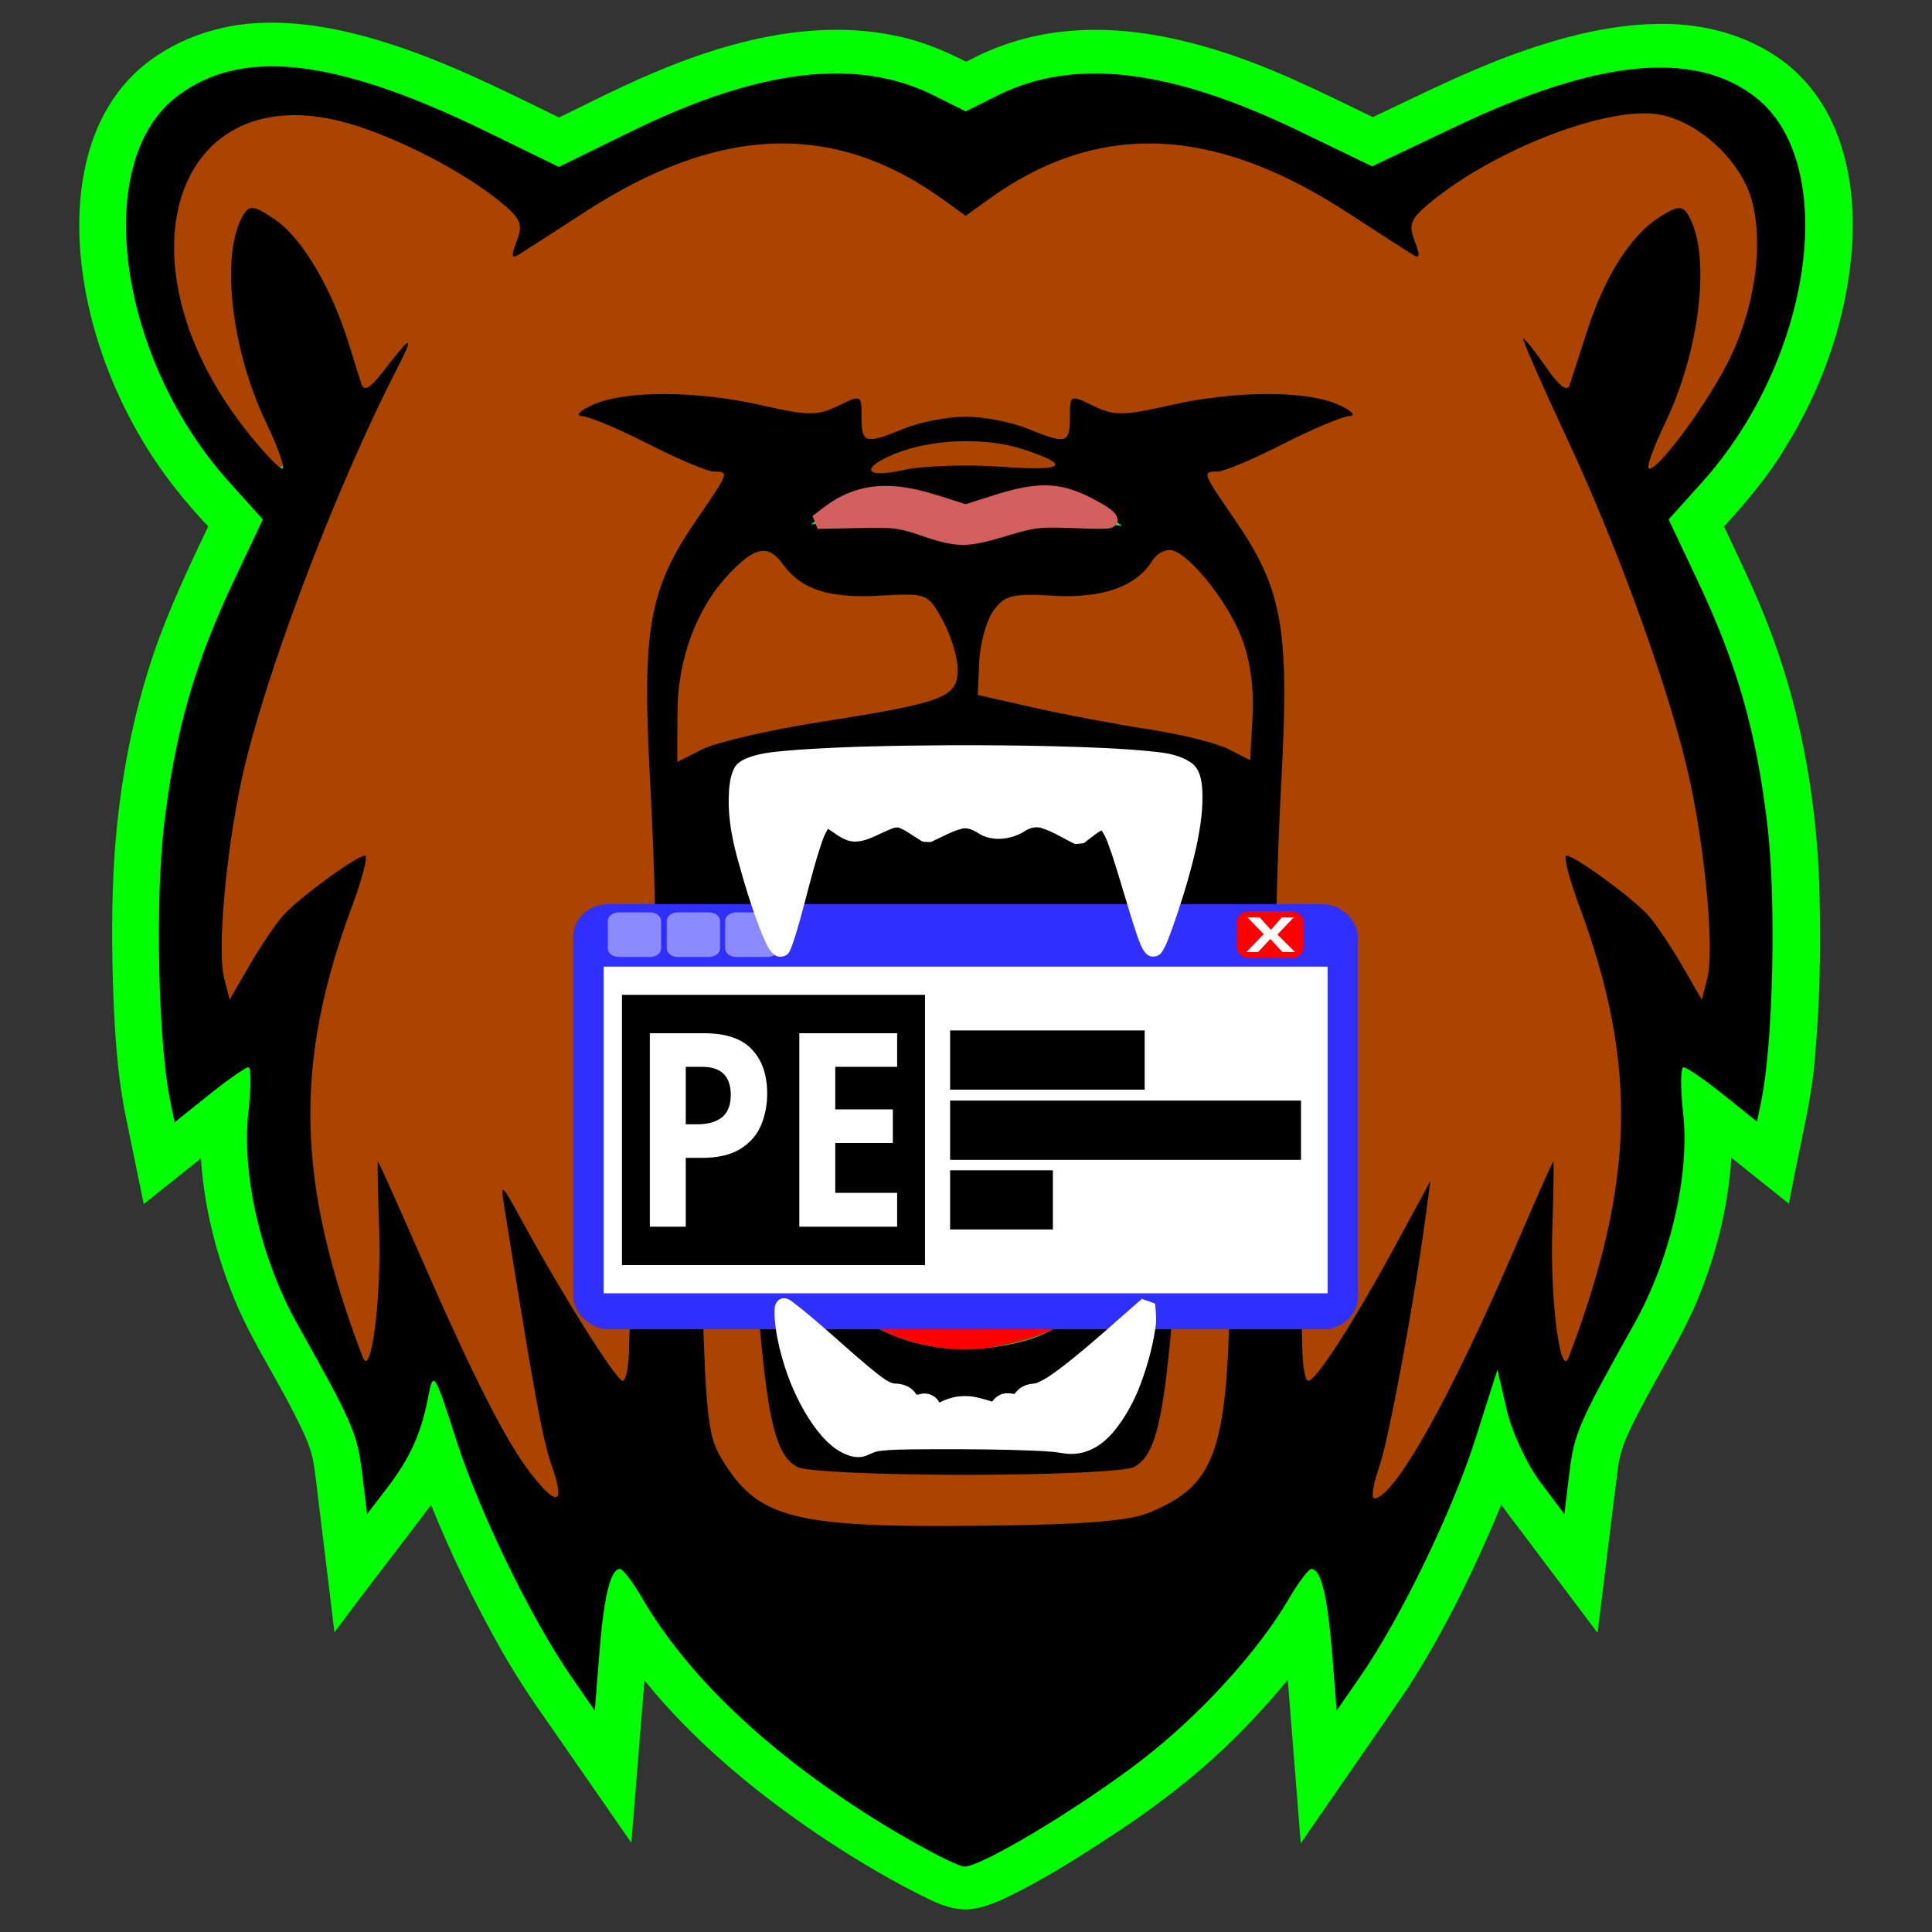
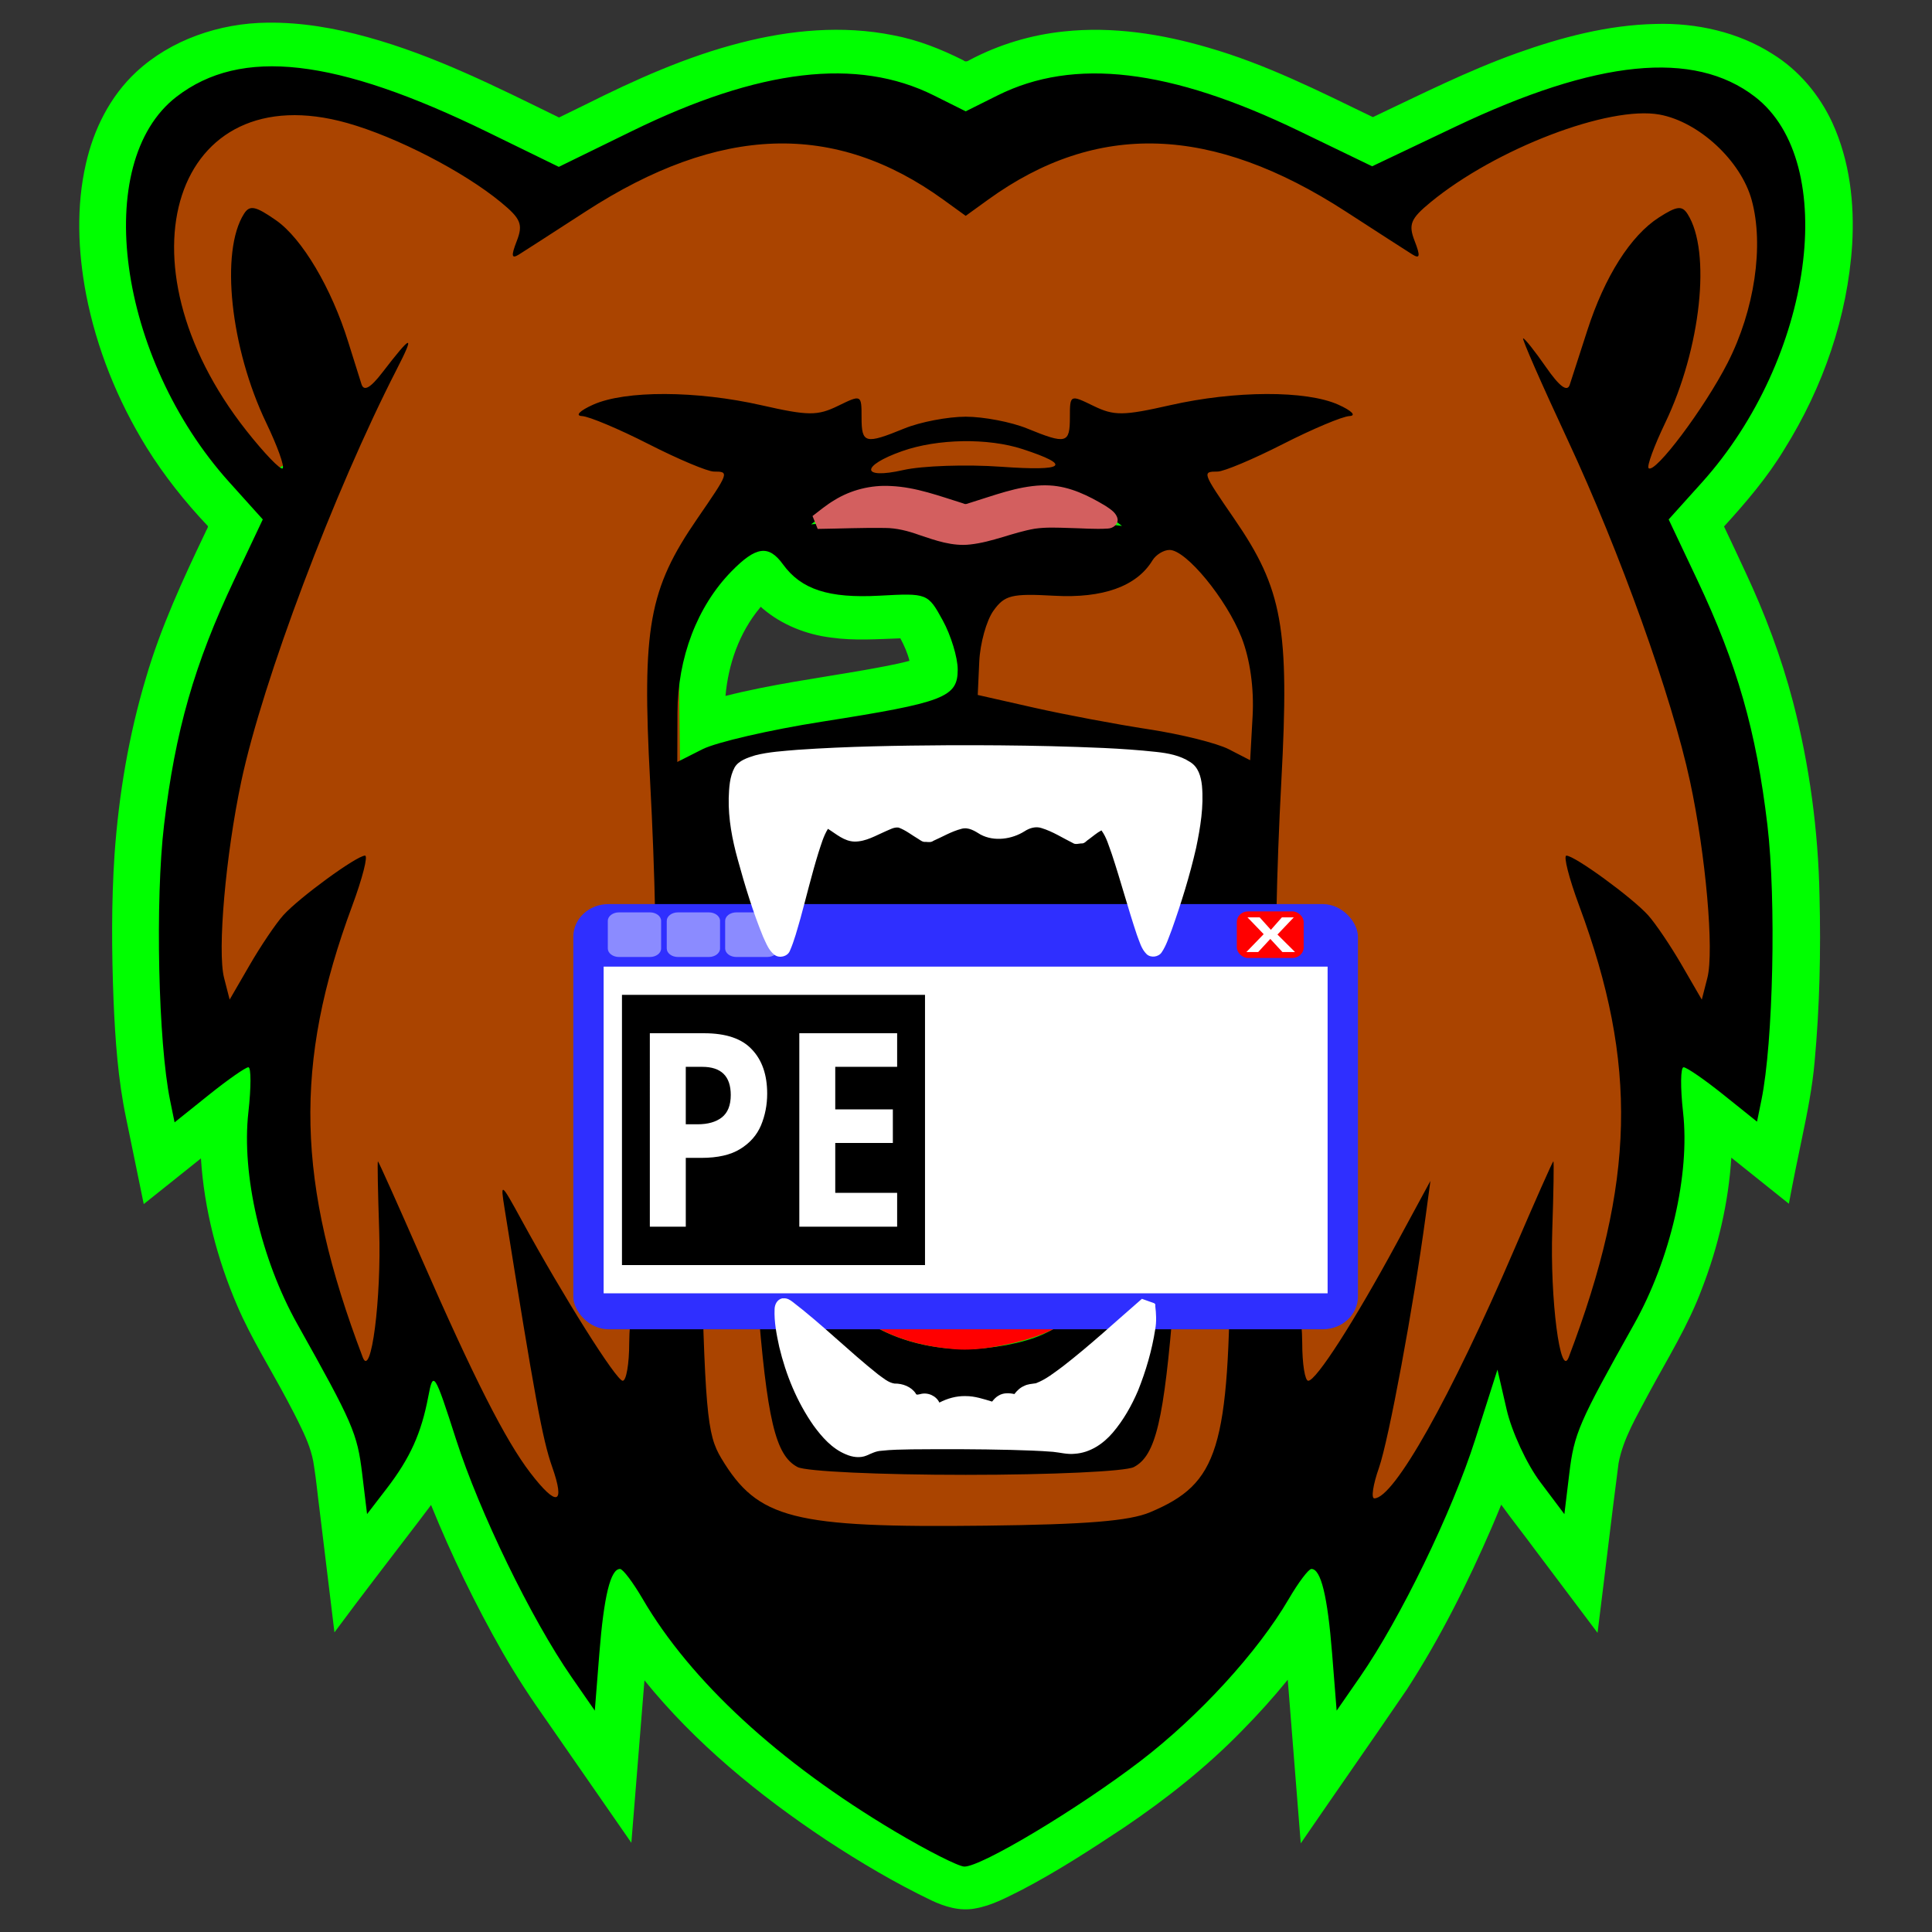
<svg xmlns="http://www.w3.org/2000/svg" xmlns:ns1="http://sodipodi.sourceforge.net/DTD/sodipodi-0.dtd" xmlns:ns2="http://www.inkscape.org/namespaces/inkscape" version="1.1" id="svg131" width="512" height="512" viewBox="0 0 512 512" ns1:docname="pe-bear.svg" ns2:version="1.2.2 (b0a8486541, 2022-12-01)" ns2:export-filename="../GIT Icons/pe-bear.png" ns2:export-xdpi="96" ns2:export-ydpi="96">
  <rect x="0" y="0" width="512" height="512" fill="#333333" stroke="none" />
  <defs id="defs135">
    <rect x="632.366" y="19.618" width="281.585" height="143.815" id="rect4195" />
    <rect x="793.688" y="-68.339" width="329.488" height="165.423" id="rect3347" />
  </defs>
  <ns1:namedview id="namedview133" pagecolor="#000000" bordercolor="#ffffff" borderopacity="1" ns2:showpageshadow="0" ns2:pageopacity="0" ns2:pagecheckerboard="1" ns2:deskcolor="#505050" showgrid="false" ns2:zoom="0.84265442" ns2:cx="169.70183" ns2:cy="270.57355" ns2:window-width="1366" ns2:window-height="705" ns2:window-x="0" ns2:window-y="0" ns2:window-maximized="1" ns2:current-layer="g137" />
  <g ns2:groupmode="layer" ns2:label="Image" id="g137">
    <path id="path249-7" style="fill:#00ff00;stroke-width:2.1" d="M 70.868,6.006 C 58.103,6.125 45.226,10.602 36.124,19.057 c -7.047,6.549 -11.312,15.313 -13.352,24.304 -2.606,11.372 -2.116,23.19 0.033,34.59 2.77,14.289 8.292,28.097 16.068,40.673 4.628,7.433 10.14,14.367 16.233,20.812 0.034,0.494 -0.474,1.059 -0.641,1.58 -6.001,12.56 -11.869,25.244 -15.758,38.537 -4.583,15.254 -7.213,30.987 -8.346,46.781 -0.86,12.891 -0.769,25.824 -0.271,38.727 0.445,10.485 1.171,21.001 3.341,31.316 1.256,6.064 2.485,12.047 3.72,18.115 0.314,1.535 0.629,3.071 0.943,4.606 5.051,-4.037 10.106,-8.068 15.155,-12.106 0.862,13.404 4.281,26.624 9.635,39.075 3.688,8.587 8.74,16.574 13.138,24.847 1.326,2.486 2.629,4.982 3.803,7.467 1.604,3.27 2.96,6.686 3.412,10.277 0.605,3.769 0.931,7.535 1.438,11.349 1.328,10.86 2.635,21.722 3.958,32.583 7.328,-9.921 14.903,-19.68 22.39,-29.497 1.078,-1.414 2.141,-2.838 3.212,-4.256 5.411,13.363 11.754,26.399 18.936,39.016 3.66,6.375 7.717,12.542 11.997,18.57 7.39,10.642 14.768,21.289 22.148,31.937 1.177,-14.352 2.299,-28.708 3.468,-43.061 13.35,16.518 30.164,30.344 48.174,42.314 8.908,5.85 18.125,11.329 27.817,15.986 3.54,1.684 7.583,2.928 11.587,2.177 4.516,-0.76 8.51,-2.996 12.504,-4.979 9.403,-4.921 18.259,-10.685 27.039,-16.505 11.234,-7.594 21.868,-16.02 31.206,-25.607 4.279,-4.33 8.35,-8.841 12.155,-13.539 1.148,14.454 2.297,28.908 3.444,43.363 9.339,-13.63 18.839,-27.161 28.138,-40.814 8.852,-13.658 16.087,-28.17 22.49,-42.951 0.856,-1.987 1.684,-3.984 2.499,-5.986 2.864,3.979 5.934,7.826 8.841,11.777 5.563,7.395 11.123,14.792 16.688,22.186 1.888,-14.984 3.61,-29.971 5.567,-44.947 1.237,-6.644 4.909,-12.556 8.025,-18.547 4.919,-9.107 10.453,-17.984 14.052,-27.652 4.332,-11.177 7.063,-22.915 7.807,-34.786 5.084,4.071 10.168,8.142 15.252,12.214 1.107,-5.973 2.302,-11.797 3.556,-17.764 1.369,-6.576 2.68,-13.178 3.265,-19.862 1.343,-14.601 1.669,-29.274 1.301,-43.922 -0.336,-17.333 -2.648,-34.641 -7.034,-51.492 -3.095,-11.798 -7.412,-23.301 -12.633,-34.424 -1.836,-4.022 -3.753,-8.012 -5.641,-12.013 5.859,-6.432 11.528,-13.08 15.975,-20.454 10.317,-16.492 16.749,-35.181 17.988,-54.266 0.635,-10.922 -0.622,-22.137 -5.254,-32.271 -3.387,-7.305 -8.798,-13.902 -15.969,-18.308 -8.994,-5.715 -20.057,-8.209 -30.871,-7.879 -12.655,0.264 -24.987,3.545 -36.736,7.732 -13.189,4.717 -25.616,11.024 -38.196,16.961 C 349.646,24.18 335.492,17.017 320.165,12.608 307.886,9.007 294.861,6.952 281.988,8.333 c -8.763,0.9 -17.311,3.49 -24.978,7.544 -0.566,0.353 -1.131,0.631 -1.694,0.113 -5.872,-2.947 -12.075,-5.437 -18.643,-6.653 -13.371,-2.7 -27.339,-1.383 -40.422,2.004 -14.441,3.693 -27.989,9.814 -41.136,16.391 -2.323,1.135 -4.647,2.271 -6.97,3.406 C 131.701,23.095 115.223,14.745 97.326,9.818 88.75,7.442 79.842,5.893 70.868,6.006 Z M 436.567,41.633 c 2.15,0.154 4.158,1.037 5.915,2.161 -4.595,0.787 -8.524,3.35 -12.118,5.996 -5.86,4.465 -10.24,10.379 -13.76,16.568 -2.444,4.326 -4.465,8.852 -6.152,13.48 -3.281,-2.019 -7.658,-2.663 -11.292,-1.089 -4.296,1.728 -7.625,5.712 -7.76,10.146 -0.196,2.749 0.756,5.409 1.901,7.901 6.143,14.648 13.37,28.992 19.398,43.612 7.811,18.964 14.887,38.216 20.428,57.87 2.694,9.632 4.567,19.45 5.852,29.329 0.318,1.007 -0.211,0.535 -0.742,0.06 -4.41,-3.399 -8.862,-6.787 -13.718,-9.626 -2.64,-1.5 -5.514,-2.907 -8.683,-2.947 -4.278,-0.176 -8.639,1.74 -10.98,5.122 -2.361,3.279 -2.679,7.501 -1.692,11.263 1.947,8.636 5.78,16.762 8.147,25.292 3.692,12.259 5.992,24.942 6.017,37.697 -1.927,-2.692 -3.853,-5.384 -5.78,-8.076 -3.252,5.184 -6.815,10.187 -10.316,15.226 -2.312,3.935 -3.861,8.201 -5.765,12.31 -1.887,4.308 -3.764,8.618 -5.637,12.931 0.617,-4.484 1.287,-8.966 1.721,-13.468 0.09,-2.526 -0.038,-5.062 -0.277,-7.577 -0.577,-3.198 -2.88,-6.156 -6.044,-7.521 -2.629,-0.628 -5.575,-1.241 -8.124,-0.02 -3.122,1.167 -4.967,3.924 -6.856,6.35 -3.104,4.055 -5.085,8.717 -7.598,13.086 -2.399,4.419 -4.803,8.835 -7.256,13.228 -1.213,-8.882 -2.558,-17.756 -3.199,-26.695 -0.484,-5.977 -0.793,-11.834 -1.041,-17.847 -0.728,-17.989 -0.579,-36.09 -0.07,-54.119 0.365,-13.987 1.317,-28.071 1.73,-42.105 0.246,-10.271 0.111,-20.634 -1.994,-30.753 -1.833,-8.419 -5.376,-16.482 -10.213,-23.786 -0.847,-1.33 -1.721,-2.644 -2.607,-3.952 7.341,-3.337 14.33,-7.39 22.014,-10.038 2.793,-0.577 5.621,-1.594 7.55,-3.649 4.25,-4.066 4.679,-11.075 0.825,-15.501 -2.962,-3.608 -7.533,-5.64 -12.026,-7.114 -8.021,-2.5 -16.6,-2.698 -24.977,-2.475 -9.771,0.368 -19.428,2.033 -28.905,4.209 -1.833,0.314 -3.696,0.961 -5.573,0.661 -3.202,-1.242 -6.157,-3.161 -9.652,-3.651 -5.16,-0.868 -10.668,1.411 -13.561,5.46 -0.403,0.56 -0.761,1.148 -1.057,1.763 -6.018,-1.724 -12.338,-2.686 -18.643,-2.464 -4.958,0.206 -9.891,1.153 -14.613,2.464 -1.864,-3.937 -6.034,-6.798 -10.625,-7.278 -3.9,-0.481 -7.75,0.817 -11.08,2.611 -1.259,0.581 -2.561,1.428 -4.036,1.144 -3.365,-0.408 -6.627,-1.338 -9.95,-1.959 -6.698,-1.39 -13.488,-2.445 -20.347,-2.811 -9.005,-0.565 -18.206,-0.278 -26.921,2.078 -4.904,1.442 -9.748,3.758 -12.987,7.581 -3.425,4.401 -3.227,11.036 0.815,15.046 2.132,2.29 5.301,3.396 8.388,4.067 7.446,2.672 14.238,6.63 21.41,9.844 -4.7,6.93 -9.001,14.216 -11.348,22.163 -3.425,11.163 -3.681,22.885 -3.502,34.413 0.264,13.232 1.25,26.44 1.632,39.669 0.716,19.898 0.889,39.962 0.102,59.861 -0.402,9.776 -1.062,19.566 -2.279,29.214 -0.602,4.652 -1.327,9.29 -1.947,13.94 -3.945,-6.772 -7.672,-13.625 -11.563,-20.435 -2.015,-3.23 -5.275,-6.015 -9.326,-6.691 -4.788,-0.938 -10.096,1.022 -12.766,4.87 -2.467,3.305 -2.651,7.594 -1.808,11.423 0.356,2.253 0.711,4.506 1.067,6.76 -3.496,-7.905 -6.94,-15.833 -10.669,-23.645 -1.697,-3.194 -3.956,-6.18 -5.787,-9.233 -3.291,-5.25 -6.628,-10.477 -9.935,-15.719 0.426,-2.976 0.965,-6.007 1.58,-8.868 0.32,-1.493 0.661,-3.002 1.01,-4.401 0.463,-1.901 0.981,-3.865 1.49,-5.66 1.183,-4.227 2.56,-8.425 4.013,-12.52 1.84,-5.364 4.022,-10.667 5.041,-16.237 0.457,-2.501 0.621,-5.14 -0.377,-7.553 -1.5,-4.016 -5.395,-7.303 -10.003,-7.798 -4.365,-0.641 -8.654,1.117 -12.148,3.422 -4.763,2.935 -9.251,6.239 -13.56,9.726 1.461,-11.394 3.616,-22.731 6.98,-33.779 5.054,-17.251 11.271,-34.16 17.987,-50.819 3.196,-7.923 6.601,-15.873 10.118,-23.613 3.148,-6.928 6.521,-13.765 9.947,-20.577 1.511,-3.003 2.887,-6.235 2.607,-9.617 -0.397,-5.754 -6.02,-10.703 -12.213,-10.723 -2.247,-0.02 -4.497,0.497 -6.449,1.541 C 98.75,72.429 94.597,64.322 88.949,57.156 84.73,51.904 79.316,47.327 72.819,44.676 71.778,44.26 70.601,43.949 69.545,43.749 c 4.917,-2.165 10.619,-1.938 15.805,-0.833 4.307,0.909 8.421,2.446 12.458,4.086 1.123,0.473 2.478,1.042 3.673,1.587 7.327,3.331 14.372,7.251 20.818,11.911 0.721,0.569 1.566,1.119 2.177,1.747 -1.197,3.578 -1.428,7.676 0.59,11.042 2.952,5.106 10.232,7.731 16.019,5.399 3.936,-1.561 7.171,-4.236 10.754,-6.353 9.309,-5.979 18.453,-12.343 28.814,-16.693 8.937,-3.847 18.945,-6.414 28.722,-6.022 0.986,0.041 1.848,0.097 2.89,0.192 1.884,0.184 3.758,0.46 5.608,0.844 0.766,0.158 1.998,0.451 2.74,0.646 1.26,0.339 2.472,0.704 3.625,1.093 0.666,0.221 1.273,0.45 1.825,0.649 6.284,2.34 12.029,5.769 17.33,9.659 4.188,2.993 8.394,6.086 12.619,9.088 7.614,-5.163 14.609,-11.16 22.819,-15.529 8.752,-4.659 18.913,-7.274 29.028,-6.583 0.34,0.032 1.174,0.09 1.703,0.132 1.151,0.115 2.299,0.239 3.343,0.404 2.298,0.333 4.644,0.828 6.789,1.381 1.669,0.43 3.551,0.986 5.268,1.568 9.911,3.334 18.935,8.543 27.523,14.158 5.362,3.438 10.638,6.997 16.114,10.278 2.638,1.554 5.851,2.251 8.943,1.777 4.412,-0.6 8.497,-3.412 10.033,-7.365 1.368,-3.115 1.064,-6.64 0.015,-9.795 8.245,-6.702 17.917,-11.739 27.973,-15.678 6.186,-2.338 12.611,-4.419 19.312,-4.893 0.565,-0.025 1.13,-0.049 1.694,-0.015 z M 202.199,161.333 c 4.998,4.245 11.472,6.844 18.157,7.644 6.045,0.856 12.172,0.394 18.248,0.189 1.021,1.903 1.903,3.886 2.415,5.965 -3.946,1.042 -7.918,1.712 -11.945,2.446 -12.298,2.149 -24.723,3.789 -36.813,6.856 0.738,-8.334 3.589,-16.677 9.121,-23.346 0.275,-0.58 0.488,0.073 0.818,0.245 z m 108.506,0.185 c 2.904,3.738 5.445,7.781 7.053,12.161 1.2,3.449 1.75,7.07 1.909,10.684 -10.361,-2.496 -21.022,-3.645 -31.452,-5.852 -5.401,-1.054 -10.785,-2.208 -16.106,-3.411 0.193,-1.997 0.52,-4.001 1.248,-5.895 6.05,0.076 12.218,0.688 18.266,-0.308 6.823,-1.006 13.539,-3.487 18.733,-7.81 0.116,0.144 0.232,0.288 0.348,0.431 z m -5.899,50.582 c 0.608,0.023 0.117,0.87 0.181,1.284 0.026,0.945 -0.32,0.01 -0.586,-0.341 -0.045,-0.313 -1.137,-1.157 -0.451,-1.028 0.285,0.028 0.571,0.056 0.856,0.084 z m -97.451,0.377 c -0.39,0.855 -0.386,0.261 -0.382,-0.328 0.478,-0.012 0.9,-0.292 0.382,0.328 z m 31.673,57.56 c 1.801,5.657 2.909,11.646 6.279,16.74 2.736,3.942 8.094,6.181 13.066,5.234 3.944,-0.665 7.321,-3.223 9.18,-6.488 1.853,-3.154 2.832,-6.666 3.895,-10.1 0.54,-1.846 1.034,-3.704 1.634,-5.535 4.724,6.653 9.011,13.613 14.364,19.849 0.379,2.897 0.568,5.84 0.629,8.7 0.205,7.877 -5.5e-4,15.679 -0.928,23.522 -0.456,3.537 -1.526,7.049 -3.59,10.075 -3.287,5.155 -8.248,9.544 -14.32,11.687 -1.461,0.489 -2.964,0.865 -4.483,1.161 -0.539,0.098 -1.414,0.257 -2.095,0.351 -3.289,0.471 -6.63,0.704 -9.952,0.435 -0.451,-0.043 -1.266,-0.108 -1.865,-0.192 -7.881,-0.972 -15.6,-4.523 -20.437,-10.517 -3.031,-3.7 -4.952,-8.18 -5.466,-12.811 -0.036,-0.466 -0.135,-1.256 -0.2,-1.848 -0.415,-3.738 -0.647,-7.493 -0.763,-11.249 -0.019,-1.36 -0.074,-2.947 -0.062,-4.396 0.028,-4.864 0.031,-9.747 0.653,-14.582 0.143,-0.748 0.919,-1.236 1.335,-1.877 4.763,-5.846 8.751,-12.189 13.073,-18.315 l 0.031,0.092 z" />
    <g id="g4966" transform="matrix(1.035,0,0,0.965,-9.06,9.077)">
      <path id="path4416" style="opacity:1;fill:#aa4400;fill-opacity:1;fill-rule:evenodd;stroke-width:4.196;stroke-linecap:round;stroke-linejoin:bevel" d="m 253.27,110.521 c -4.1,0.106 -8.267,0.433 -12.127,1.925 -3.208,1.189 -6.43,2.498 -9.241,4.478 -1.123,0.734 -1.87,2.24 -1.179,3.511 0.839,1.511 2.785,1.5 4.283,1.335 1.677,-0.222 3.285,-0.44 5.013,-0.514 12.371,-0.706 24.807,-0.611 37.226,-0.928 1.027,0.041 2.061,-0.463 2.488,-1.429 0.419,-1.028 -0.021,-2.247 -0.926,-2.879 -2.423,-1.709 -5.285,-2.654 -8.07,-3.598 -4.987,-1.636 -10.293,-1.861 -15.499,-1.92 -0.656,-0.005 -1.312,0.014 -1.968,0.019 z" />
      <path id="path4345" style="opacity:1;fill:#aa4400;fill-opacity:1;fill-rule:evenodd;stroke-width:8.391;stroke-linecap:round;stroke-linejoin:bevel" d="m 429.484,15.068 c -10.31,0.38 -20.223,3.77 -29.608,7.837 -11.561,5.111 -22.451,11.834 -31.959,20.181 -1.429,1.378 -2.642,2.995 -3.48,4.8 -7.288,-5.035 -14.7,-9.935 -22.6,-13.968 -10.965,-5.682 -22.885,-9.983 -35.295,-10.761 -10.516,-0.663 -21.17,1.355 -30.741,5.756 -6.553,2.926 -12.587,6.865 -18.38,11.07 -0.488,0.339 -0.975,0.678 -1.471,1.005 -5.492,-3.74 -10.845,-7.754 -16.857,-10.644 -10.691,-5.403 -22.834,-8.16 -34.815,-7.111 -12.485,0.971 -24.418,5.479 -35.408,11.299 -7.491,3.964 -14.56,8.666 -21.511,13.499 -1.895,-4.479 -5.861,-7.561 -9.68,-10.346 -6.652,-4.722 -13.568,-9.104 -20.844,-12.806 -8.993,-4.514 -18.664,-8.03 -28.749,-8.904 -8.065,-0.7 -16.501,0.602 -23.505,4.83 -6.081,3.638 -10.834,9.283 -13.731,15.722 -2.728,5.967 -4.231,12.482 -4.547,19.028 -0.271,7.762 1.105,15.482 2.987,22.983 1.951,7.604 4.834,15 8.935,21.71 3.472,5.897 7.102,11.772 11.701,16.869 2.416,2.412 6.229,3.66 9.49,2.309 3.885,-1.472 6.095,-6.109 4.973,-10.077 -1.361,-7.51 -4.514,-14.486 -6.147,-21.923 -0.505,-2.132 -0.902,-4.081 -1.295,-6.262 -0.304,-1.741 -0.598,-3.693 -0.82,-5.527 -0.118,-0.998 -0.256,-2.263 -0.346,-3.369 -0.264,-3.026 -0.384,-6.068 -0.262,-9.105 0.033,-0.578 0.077,-1.495 0.136,-2.201 0.086,-0.97 0.186,-1.941 0.354,-2.901 1.905,1.803 3.525,3.884 4.98,6.061 0.196,0.296 0.608,0.925 0.873,1.358 2.978,4.823 5.406,9.984 7.246,15.345 0.26,0.761 0.619,1.799 0.904,2.675 1.462,4.44 2.791,8.929 4.31,13.369 0.76,1.92 2.105,3.673 3.973,4.619 -7.203,16.554 -13.609,33.447 -19.52,50.501 -4.699,13.671 -9.069,27.464 -12.763,41.444 -1.839,6.934 -3.354,13.964 -4.188,21.094 -1.528,11.946 -2.114,23.986 -2.499,36.016 -0.117,4.003 -0.324,8.008 -0.41,12.009 0.229,1.875 1.389,3.514 2.71,4.803 1.219,1.137 2.927,1.333 4.434,1.879 1.515,0.511 3.158,0.325 4.606,-0.303 1.586,-0.512 2.962,-1.614 3.697,-3.123 3.356,-5.229 6.53,-10.46 10.125,-15.512 1.751,-2.5 3.617,-4.935 5.771,-7.105 -1.688,6.199 -3.448,12.38 -5.021,18.609 -3.341,14.002 -4.359,28.502 -3.663,42.86 0.374,7.814 1.434,15.582 3.001,23.243 1.955,9.84 4.118,19.681 7.47,29.153 1.122,2.891 2.334,5.925 4.673,8.061 2.654,2.494 6.921,3.015 10.07,1.17 2.765,-1.496 4.173,-4.581 4.635,-7.568 0.676,-4.688 0.94,-9.426 1.12,-14.156 6.32,14.808 12.665,29.634 20.206,43.871 2.398,4.379 4.805,8.814 8.036,12.647 2.007,2.277 4.321,4.425 7.142,5.632 3.255,1.273 7.257,0.191 9.347,-2.632 1.782,-2.259 2.189,-5.416 1.23,-8.106 -0.711,-2.275 -1.584,-4.574 -2.102,-6.86 -0.373,-1.422 -0.664,-2.736 -0.978,-4.145 -0.174,-0.869 -0.422,-2.016 -0.605,-2.936 -1.786,-8.887 -3.184,-17.963 -4.559,-26.946 -0.222,-0.953 0.382,0.397 0.601,0.673 2.745,4.549 5.535,9.082 8.645,13.392 1.756,2.399 4.033,4.838 7.133,5.266 3.536,0.565 7.413,-1.316 8.854,-4.656 1.704,-3.428 1.775,-7.352 1.953,-11.097 0.164,-7.633 0.968,-15.232 1.851,-22.809 0.773,-6.458 1.628,-12.994 2.077,-19.517 1.116,-14.848 1.416,-29.742 1.686,-44.625 0.444,-29.239 -0.001,-58.48 -0.38,-87.716 -0.047,-4.627 -0.045,-9.345 0.129,-13.89 0.058,-1.637 0.164,-3.542 0.275,-5.146 0.217,-3.045 0.625,-6.149 1.279,-9.049 1.423,-6.558 4.841,-12.422 8.221,-18.137 2.318,-3.862 4.698,-7.689 6.986,-11.567 1.028,-2.014 0.999,-4.449 0.163,-6.525 -0.562,-2.562 -2.531,-4.671 -4.971,-5.574 -5.765,-2.687 -11.53,-5.384 -17.284,-8.098 7.305,0.18 14.503,1.514 21.745,2.35 5.477,0.592 10.988,0.96 16.499,0.912 2.201,-0.036 4.402,-0.161 6.589,-0.423 0.628,3.379 2.698,6.648 5.955,8.007 3.151,1.416 6.801,1.002 9.936,-0.244 3.274,-1.157 6.449,-2.666 9.893,-3.273 7.095,-1.512 14.595,-0.79 21.354,1.803 3.951,1.241 8.011,2.661 12.213,2.397 3.756,-0.439 6.913,-3.577 7.565,-7.275 0.016,-0.772 0.362,-0.882 1.013,-0.525 2.812,0.922 5.805,1.137 8.739,0.845 5.687,-0.46 11.162,-2.242 16.827,-2.873 2.815,-0.381 5.595,-0.668 8.376,-0.866 3.024,-0.212 6.055,-0.33 9.087,-0.332 -5.811,2.73 -11.666,5.369 -17.459,8.135 -2.157,1.112 -3.434,3.38 -3.927,5.687 -0.867,2.468 -0.29,5.294 1.297,7.342 2.923,4.791 5.987,9.496 8.78,14.365 0.447,0.798 1.03,1.832 1.51,2.734 2.987,5.268 4.656,11.197 5.313,17.196 0.798,7.973 0.754,16.083 0.685,24.15 -0.161,12.748 -0.497,25.494 -0.581,38.243 -0.278,28.211 -0.184,56.445 1.395,84.62 0.499,8.045 1.245,16.076 2.249,24.074 0.13,1.199 0.282,2.652 0.42,3.948 0.605,5.995 1.222,11.923 1.432,17.955 0.114,4.446 -0.029,9.081 1.74,13.255 1.393,3.115 4.502,5.469 7.96,5.601 3.246,0.196 6.318,-1.531 8.409,-3.921 2.824,-3.042 4.78,-6.744 6.916,-10.271 0.831,-1.426 1.641,-2.864 2.444,-4.305 -1.528,9.18 -3.117,18.336 -4.901,27.424 -1.007,5.072 -2.042,10.144 -3.426,15.129 -0.809,2.926 0.212,6.208 2.472,8.214 2.164,2.06 5.485,2.679 8.267,1.623 3.362,-1.265 5.516,-4.336 7.582,-7.104 3.735,-5.248 6.615,-11.033 9.608,-16.719 6.642,-12.979 12.539,-26.322 18.251,-39.733 0.152,5.101 0.348,10.22 1.086,15.275 0.378,2.595 1.616,5.17 3.87,6.629 2.865,2.004 6.971,1.937 9.75,-0.198 3.068,-2.216 4.361,-5.946 5.671,-9.335 2.798,-7.673 4.651,-15.648 6.447,-23.603 2.866,-13.129 4.875,-26.565 4.242,-40.038 -0.496,-12.666 -2.968,-25.154 -5.902,-37.453 -0.909,-3.747 -1.867,-7.483 -2.865,-11.208 3.958,4.106 7.497,8.623 10.382,13.548 1.801,2.863 3.515,5.788 5.41,8.587 1.197,1.303 2.93,2.003 4.62,2.399 1.765,0.113 3.496,-0.374 5.205,-0.738 1.699,-0.595 3.006,-1.978 4.013,-3.418 0.91,-1.842 0.993,-3.939 1.469,-5.91 0.793,-4.04 0.485,-8.168 0.356,-12.251 -0.43,-9.711 -1.527,-19.379 -2.789,-29.013 -1.462,-10.56 -3.673,-21.009 -6.543,-31.275 -5.893,-21.65 -13.605,-42.754 -21.836,-63.611 -2.799,-7.015 -5.676,-13.997 -8.567,-20.974 2.091,-1.126 3.557,-3.18 4.179,-5.449 1.903,-5.037 3.424,-10.207 5.165,-15.301 1.886,-5.554 4.228,-11.198 7.446,-16.212 1.587,-2.443 3.417,-4.745 5.577,-6.708 0.319,1.654 0.449,3.428 0.492,5 0.035,1.659 0.006,3.264 -0.05,4.858 -0.266,5.902 -1.133,11.767 -2.426,17.529 -0.284,1.247 -0.637,2.725 -0.991,4.052 -2.098,8.323 -5.65,16.221 -7.398,24.64 -0.751,4.394 2.79,8.998 7.258,9.306 3.126,0.359 6.153,-1.382 7.983,-3.838 2.714,-3.372 5.042,-7.033 7.417,-10.646 3.2,-5.017 6.295,-10.118 8.957,-15.444 5.622,-11.758 8.389,-24.859 8.112,-37.882 -0.214,-7.424 -1.73,-15.04 -5.846,-21.339 -3.501,-5.439 -8.212,-10.029 -13.415,-13.833 -4.196,-2.996 -9.173,-5.09 -14.381,-5.199 -0.773,-0.039 -1.546,-0.031 -2.32,-0.035 z" />
      <path id="path4418" style="opacity:1;fill:#aa4400;fill-opacity:1;fill-rule:evenodd;stroke-width:4.196;stroke-linecap:round;stroke-linejoin:bevel" d="m 307.412,140.188 c -2.489,0.26 -4.1,2.446 -5.449,4.324 -2.189,3.27 -5.796,5.244 -9.395,6.597 -3.344,1.066 -6.906,0.967 -10.373,1.179 -4.576,0.221 -9.172,0.19 -13.73,0.685 -1.908,0.19 -3.805,0.982 -4.993,2.54 -2.69,3.048 -3.777,7.109 -4.616,10.995 -0.987,4.751 -1.19,9.61 -1.611,14.431 0.558,0.688 1.008,1.54 1.631,2.13 8.732,2.091 17.472,4.151 26.275,5.921 10.984,2.352 22.116,4.091 32.926,7.191 2.415,0.738 4.898,1.478 6.944,3.015 1.237,0.886 3.091,1.4 4.355,0.28 1.48,-1.322 1.39,-3.5 1.507,-5.318 0.069,-5.478 -0.171,-10.955 -0.405,-16.427 -0.204,-4.156 -0.672,-8.374 -2.335,-12.231 -2.643,-6.55 -6.214,-12.765 -10.778,-18.168 -2.016,-2.221 -4.02,-4.533 -6.536,-6.205 -1.015,-0.634 -2.205,-1.06 -3.416,-0.941 z" />
-       <path id="path4420" style="opacity:1;fill:#aa4400;fill-opacity:1;fill-rule:evenodd;stroke-width:4.196;stroke-linecap:round;stroke-linejoin:bevel" d="m 203.879,140.76 c -2.835,0.26 -4.999,2.359 -7.029,4.151 -3.66,3.224 -6.49,7.277 -8.675,11.616 -3.132,6.006 -5.522,12.457 -6.433,19.193 -1.125,7.677 -0.734,15.455 -0.808,23.185 0.968,0.594 1.936,1.189 2.904,1.783 3.218,-1.637 6.413,-3.373 9.894,-4.399 7.606,-2.398 15.457,-3.89 23.272,-5.425 9.294,-1.797 18.676,-3.242 27.81,-5.771 2.907,-0.897 6.009,-1.762 8.292,-3.882 2.111,-2.077 2.308,-5.276 2.138,-8.064 -0.414,-5.492 -2.531,-10.694 -5.114,-15.501 -1.164,-2.151 -3.165,-3.858 -5.57,-4.427 -3.561,-0.893 -7.271,-0.782 -10.914,-0.933 -4.707,-0.164 -9.468,-0.1 -14.102,-1.049 -2.59,-0.511 -4.957,-1.891 -6.725,-3.847 -2.172,-2.201 -3.818,-5.189 -6.842,-6.339 -0.67,-0.238 -1.388,-0.338 -2.097,-0.29 z" />
+       <path id="path4420" style="opacity:1;fill:#aa4400;fill-opacity:1;fill-rule:evenodd;stroke-width:4.196;stroke-linecap:round;stroke-linejoin:bevel" d="m 203.879,140.76 z" />
      <path id="path4422" style="opacity:1;fill:#aa4400;fill-opacity:1;fill-rule:evenodd;stroke-width:4.196;stroke-linecap:round;stroke-linejoin:bevel" d="m 185.859,258.156 c -1.573,0.164 -2.415,1.865 -2.217,3.311 0.641,3.677 0.716,7.425 0.966,11.144 0.651,12.488 1.083,25.11 1.486,37.615 0.615,18.294 0.885,36.599 1.67,54.888 0.354,6.438 0.57,12.921 1.791,19.268 0.847,4.681 3.178,8.948 6.062,12.68 2.571,3.275 5.502,6.424 9.206,8.419 5.798,2.847 12.255,3.965 18.617,4.715 8.993,0.937 18.048,1.025 27.081,1.071 12.66,-0.013 25.329,-0.317 37.955,-1.286 4.937,-0.46 9.99,-0.767 14.654,-2.6 6.919,-2.551 13.083,-7.538 16.323,-14.242 3.164,-6.439 3.811,-13.704 4.345,-20.754 0.922,-14.436 1.07,-28.905 1.439,-43.362 0.386,-14.923 0.754,-29.812 1.454,-44.722 0.339,-6.935 0.791,-13.87 0.862,-20.814 -0.098,-1.448 0.233,-3.127 -0.796,-4.319 -0.644,-0.416 -1.421,-0.864 -2.184,-0.477 -1.297,0.445 -1.771,1.9 -2.339,3.018 -1.92,5.035 -3.24,10.273 -4.651,15.467 -2.294,8.715 -4.262,17.528 -5.456,26.467 -2.869,21.042 -4.067,42.262 -6.346,63.368 -0.472,4.176 -0.957,8.367 -1.663,12.452 -0.619,3.29 -1.184,6.694 -2.839,9.651 -0.825,1.356 -2.082,2.599 -3.723,2.812 -5.031,1.007 -10.179,1.207 -15.289,1.506 -16.445,0.745 -33.123,0.487 -49.606,-0.065 -5.346,-0.219 -10.705,-0.338 -16.033,-0.848 -2.117,-0.263 -4.322,-1.126 -5.486,-3.019 -1.837,-2.87 -2.487,-6.296 -3.169,-9.583 -1.621,-8.987 -2.329,-18.104 -3.161,-27.188 -1.309,-15.182 -2.38,-30.415 -4.344,-45.544 -1.613,-12.193 -4.291,-24.24 -7.83,-36.016 -1.21,-3.806 -2.324,-7.677 -4.1,-11.267 -0.504,-1.014 -1.464,-1.91 -2.677,-1.747 z" />
      <path style="fill:#000000;stroke-width:2.101" d="m 237.893,493.543 c -29.768,-18.993 -52.308,-41.279 -64.6,-63.873 -2.451,-4.504 -5.049,-8.197 -5.775,-8.207 -2.435,-0.031 -4.135,7.408 -5.305,23.215 l -1.162,15.698 -5.968,-9.24 c -10.318,-15.975 -23.559,-45.21 -29.56,-65.266 -5.507,-18.406 -5.841,-18.959 -7.106,-11.779 -1.782,10.109 -4.646,16.907 -10.66,25.302 l -5.019,7.006 -1.253,-11.101 c -1.251,-11.087 -2.377,-13.873 -16.575,-41.031 -9.322,-17.831 -14.353,-41.142 -12.562,-58.205 0.714,-6.807 0.716,-12.377 0.004,-12.377 -0.712,0 -5.256,3.405 -10.097,7.567 l -8.801,7.567 -1.151,-6.039 c -3.039,-15.944 -3.836,-54.974 -1.544,-75.656 2.86,-25.812 7.753,-44.136 17.975,-67.318 l 7.305,-16.566 -8.614,-10.268 C 38.883,88.953 32.05,35.236 53.964,17.15 70.489,3.511 94.675,6.47 133.665,26.899 l 18.167,9.519 18.76,-9.838 C 203.234,9.461 228.238,6.292 247.845,16.787 l 8.181,4.379 8.181,-4.379 c 19.547,-10.463 44.135,-7.346 77.187,9.784 l 18.695,9.689 21.309,-10.869 c 36.248,-18.488 61.045,-21.153 76.689,-8.241 21.878,18.057 14.981,71.922 -13.565,105.95 l -8.509,10.142 7.305,16.566 c 10.222,23.182 15.115,41.506 17.975,67.318 2.286,20.627 1.497,59.703 -1.525,75.557 l -1.132,5.94 -8.686,-7.468 c -4.778,-4.108 -9.33,-7.468 -10.116,-7.468 -0.786,0 -0.845,5.57 -0.131,12.377 1.791,17.064 -3.24,40.374 -12.562,58.205 -14.198,27.158 -15.323,29.944 -16.575,41.034 l -1.253,11.105 -6.212,-8.863 c -3.417,-4.875 -7.272,-13.802 -8.568,-19.839 l -2.356,-10.976 -5.713,19.227 c -5.925,19.94 -19.148,49.16 -29.495,65.18 l -5.968,9.24 -1.162,-15.698 c -1.17,-15.807 -2.87,-23.246 -5.305,-23.215 -0.726,0.009 -3.324,3.702 -5.775,8.207 -7.926,14.568 -22.988,32.222 -38.018,44.562 -16.01,13.144 -40.745,29.038 -45.072,28.963 -1.496,-0.026 -9.494,-4.37 -17.774,-9.653 z m 65.316,-87.639 c 17.597,-7.928 20.278,-17.273 20.552,-71.633 0.119,-23.678 0.894,-50.139 1.721,-58.802 0.827,-8.663 0.904,-16.141 0.171,-16.616 -1.799,-1.167 -9.416,26.878 -12.007,44.206 -1.15,7.695 -3.106,27.552 -4.346,44.127 -2.511,33.575 -4.626,43.153 -10.224,46.296 -2.136,1.199 -21.012,2.136 -43.052,2.136 -22.04,0 -40.916,-0.937 -43.052,-2.136 -5.684,-3.192 -7.834,-12.959 -10.315,-46.857 -1.235,-16.883 -3.066,-35.984 -4.068,-42.445 -2.973,-19.165 -10.562,-46.384 -12.57,-45.082 -1.025,0.665 -1.264,2.229 -0.53,3.475 0.734,1.246 1.903,29.028 2.598,61.736 1.152,54.204 1.627,60.117 5.366,66.779 9.361,16.678 18.244,19.104 67.699,18.487 25.718,-0.321 36.761,-1.284 42.056,-3.67 z M 150.111,393.365 c -2.449,-7.46 -4.46,-19.183 -12.167,-70.933 -1.086,-7.294 -0.948,-7.192 4.362,3.229 10.756,21.111 24.264,44.127 25.897,44.127 0.913,0 1.66,-4.673 1.66,-10.383 0,-5.711 1.476,-20.483 3.28,-32.826 3.864,-26.442 4.616,-70.573 2.069,-121.464 -2.11,-42.156 -0.338,-52.728 12.084,-72.096 8.174,-12.744 8.232,-12.922 4.257,-12.922 -1.61,0 -9.127,-3.39 -16.704,-7.534 -7.576,-4.144 -15.26,-7.612 -17.074,-7.709 -1.845,-0.098 -0.587,-1.478 2.856,-3.132 8.239,-3.958 26.452,-3.891 43.098,0.16 11.984,2.916 14.323,2.936 19.616,0.165 5.959,-3.119 6.01,-3.092 6.01,3.147 0,7.223 0.903,7.476 10.967,3.064 4.051,-1.776 11.117,-3.229 15.703,-3.229 4.586,0 11.652,1.453 15.703,3.229 10.064,4.412 10.967,4.16 10.967,-3.064 0,-6.239 0.051,-6.266 6.01,-3.147 5.294,2.771 7.632,2.751 19.616,-0.165 16.646,-4.051 34.86,-4.118 43.098,-0.16 3.443,1.654 4.701,3.034 2.856,3.132 -1.814,0.096 -9.497,3.565 -17.074,7.709 -7.576,4.144 -15.093,7.534 -16.704,7.534 -3.976,0 -3.917,0.178 4.257,12.922 12.422,19.369 14.194,29.94 12.084,72.096 -2.496,49.868 -1.709,94.578 2.138,121.464 1.766,12.343 3.211,27.115 3.211,32.826 0,5.711 0.692,10.382 1.539,10.38 2.026,-0.004 11.731,-16.191 22.564,-37.633 l 8.717,-17.252 -1.216,9.686 c -3.103,24.727 -9.474,61.537 -11.962,69.113 -1.513,4.608 -2.045,8.378 -1.183,8.378 5.029,0 19.515,-27.639 35.821,-68.343 5.335,-13.319 9.845,-24.216 10.021,-24.217 0.176,-6.1e-4 0.052,8.475 -0.277,18.835 -0.6,18.914 2.064,41.047 4.21,34.98 17.035,-48.168 17.738,-80.48 2.698,-123.957 -2.627,-7.592 -4.105,-13.804 -3.286,-13.804 2.124,0 16.848,11.519 20.92,16.367 1.886,2.245 5.749,8.377 8.585,13.627 l 5.156,9.545 1.427,-5.964 c 1.766,-7.384 -0.414,-33.882 -4.443,-53.988 -4.652,-23.219 -17.934,-62.971 -31.334,-93.782 -6.666,-15.329 -11.793,-27.871 -11.392,-27.871 0.401,0 3.036,3.563 5.856,7.917 3.45,5.327 5.435,6.911 6.069,4.843 0.518,-1.69 2.542,-8.401 4.497,-14.912 4.447,-14.809 11.097,-26.059 18.352,-31.047 4.593,-3.158 5.908,-3.325 7.33,-0.93 6.095,10.258 3.423,36.894 -5.758,57.406 -2.816,6.291 -4.717,11.86 -4.226,12.376 1.607,1.686 14.303,-16.463 20.244,-28.938 6.904,-14.497 9.345,-32.266 6.144,-44.725 -2.768,-10.772 -13.511,-21.456 -23.566,-23.436 -12.958,-2.551 -41.993,9.371 -58.661,24.086 -5.117,4.517 -5.711,6.081 -4.051,10.662 1.491,4.116 1.351,4.969 -0.604,3.656 -1.402,-0.942 -9.066,-6.241 -17.031,-11.776 C 319.079,24.872 289.595,23.829 261.729,45.446 l -5.705,4.425 -5.705,-4.425 c -27.865,-21.616 -57.349,-20.574 -91.619,3.238 -7.965,5.535 -15.629,10.834 -17.031,11.776 -1.954,1.313 -2.095,0.46 -0.604,-3.656 1.66,-4.581 1.066,-6.145 -4.051,-10.662 C 127.42,37.671 110.284,28.194 97.657,24.375 53.411,10.992 37.687,62.415 71.827,108.849 c 4.592,6.245 8.775,10.908 9.296,10.362 0.521,-0.546 -1.357,-6.141 -4.173,-12.432 -9.213,-20.582 -11.852,-47.147 -5.712,-57.484 1.461,-2.459 2.93,-2.136 8.203,1.803 6.667,4.981 14.202,18.621 18.495,33.48 1.368,4.736 2.891,9.935 3.385,11.554 0.614,2.014 2.296,0.994 5.324,-3.229 7.604,-10.603 8.432,-10.798 3.682,-0.866 C 94.294,125.57 75.991,177.602 70.536,205.155 c -4.007,20.238 -6.162,46.648 -4.407,53.988 l 1.427,5.964 5.156,-9.545 c 2.836,-5.25 6.699,-11.382 8.585,-13.627 4.072,-4.848 18.795,-16.367 20.92,-16.367 0.819,0 -0.66,6.212 -3.286,13.804 -15.04,43.477 -14.337,75.789 2.698,123.957 2.146,6.067 4.81,-16.065 4.21,-34.98 -0.328,-10.36 -0.473,-18.835 -0.322,-18.835 0.151,5.8e-4 5.115,11.867 11.031,26.369 13.543,33.199 21.624,50.281 28.003,59.194 6.789,9.485 9.014,8.8 5.561,-1.714 z m 81.79,-5.441 c 1.621,-1.701 44.851,-1.547 49.094,0.175 5.761,2.338 12.05,-3.032 17.235,-14.717 4.044,-9.114 6.825,-25.121 4.364,-25.121 -0.338,0 -6.502,5.716 -13.697,12.702 -7.195,6.986 -14.304,12.21 -15.797,11.609 -1.493,-0.601 -2.715,-0.051 -2.715,1.222 0,1.273 -1.385,1.758 -3.077,1.076 -1.692,-0.681 -3.077,-0.11 -3.077,1.271 0,1.471 -1.061,1.813 -2.564,0.825 -3.478,-2.285 -8.183,-2.266 -11.283,0.046 -1.649,1.23 -2.564,0.967 -2.564,-0.734 0,-1.468 -1.37,-2.095 -3.077,-1.407 -1.692,0.681 -3.077,0.258 -3.077,-0.94 0,-1.199 -1.24,-1.895 -2.755,-1.547 -2.674,0.614 -6.616,-2.548 -21.355,-17.126 -3.89,-3.848 -7.442,-6.996 -7.893,-6.996 -2.632,0 -0.053,15.631 4.137,25.073 5.62,12.666 13.717,19.191 18.103,14.589 z m 43.698,-30.793 c 10.118,-4.822 18.531,-14.91 21.365,-25.618 2.857,-10.792 2.777,-45.008 -0.109,-46.88 -1.238,-0.803 -6.4,-8.189 -11.471,-16.414 -5.071,-8.225 -10.664,-15.536 -12.429,-16.246 -4.513,-1.817 -9.882,5.929 -13.023,18.788 -1.447,5.925 -3.206,10.773 -3.907,10.773 -0.702,0 -2.46,-4.848 -3.907,-10.773 -3.141,-12.859 -8.51,-20.605 -13.023,-18.788 -1.765,0.711 -7.358,8.022 -12.429,16.246 -5.071,8.225 -10.233,15.611 -11.471,16.414 -2.886,1.871 -2.966,36.088 -0.109,46.88 4.729,17.864 20.934,29.569 40.94,29.569 6.568,0 14.748,-1.651 19.574,-3.951 z M 211.615,244.916 c 0.689,-3.615 2.739,-11.938 4.556,-18.496 3.136,-11.321 3.492,-11.745 7.032,-8.384 3.342,3.173 4.335,3.21 9.594,0.357 5.045,-2.738 6.416,-2.761 9.795,-0.168 3.353,2.573 4.566,2.577 8.271,0.03 3.631,-2.496 5.165,-2.517 9.368,-0.13 4.232,2.404 5.755,2.359 9.642,-0.282 4.088,-2.778 5.209,-2.729 9.797,0.425 4.815,3.31 5.446,3.311 8.922,0.01 3.566,-3.386 3.954,-2.771 8.306,13.17 6.706,24.565 6.429,24.106 9.698,16.04 4.318,-10.659 8.923,-30.497 8.923,-38.441 0,-4.499 -1.285,-7.699 -3.59,-8.943 -8.436,-4.552 -103.294,-4.538 -111.806,0.017 -5.18,2.772 -4.606,15.393 1.645,36.157 5.406,17.955 7.69,19.959 9.848,8.638 z m 7.575,-56.128 c 31.362,-5.28 34.784,-6.689 34.784,-14.322 0,-3.303 -1.726,-9.381 -3.835,-13.507 -3.809,-7.449 -3.921,-7.495 -16.215,-6.776 -12.969,0.759 -20.017,-1.697 -24.686,-8.6 -3.688,-5.453 -6.913,-4.976 -13.226,1.956 -8.747,9.603 -13.744,23.659 -13.794,38.801 l -0.045,13.509 6.451,-3.5 c 3.548,-1.925 17.303,-5.327 30.568,-7.561 z m 107.475,-23.089 c -3.844,-10.56 -14.195,-24.078 -18.437,-24.078 -1.52,0 -3.501,1.3 -4.403,2.89 -4.032,7.103 -12.676,10.436 -25.127,9.689 -10.907,-0.655 -12.711,-0.178 -15.578,4.117 -1.784,2.672 -3.417,8.968 -3.63,13.991 l -0.387,9.134 14.36,3.484 c 7.898,1.916 21.129,4.59 29.401,5.943 8.272,1.353 17.504,3.818 20.515,5.48 l 5.474,3.021 0.628,-12.104 c 0.395,-7.616 -0.649,-15.612 -2.816,-21.567 z m -60.127,-29.629 c 5.909,-2.236 12.482,-2.996 19.234,-2.224 l 10.257,1.174 -5.129,-4.187 c -7.642,-6.238 -16.367,-7.278 -26.253,-3.128 -8.079,3.392 -9.167,3.392 -17.245,0 -9.775,-4.104 -18.57,-3.12 -26.048,2.915 l -4.924,3.973 10.053,-0.943 c 6.069,-0.569 13.304,0.336 18.259,2.286 10.572,4.16 11.151,4.164 21.796,0.135 z m -1.419,-17.295 c 16.433,1.258 18.259,-0.359 5.473,-4.844 -8.867,-3.111 -21.798,-2.877 -30.855,0.556 -10.723,4.065 -10.518,7.835 0.283,5.197 4.854,-1.185 16.148,-1.595 25.099,-0.91 z" id="path249" />
      <g id="g4945" transform="translate(7.6293945e-6,-1.525)">
        <path id="path4776" style="opacity:1;fill:#ff0000;fill-opacity:1;fill-rule:evenodd;stroke-width:4.196;stroke-linecap:round;stroke-linejoin:bevel" d="m 240.109,250.213 c -2.118,0.202 -3.513,2.029 -4.877,3.457 -3.948,5.013 -7.497,10.323 -11.144,15.556 -3.757,5.552 -7.608,11.051 -11.036,16.815 -0.827,2.023 -0.83,4.265 -1.037,6.413 -0.514,8.759 -0.48,17.548 -0.105,26.312 0.217,4.681 0.555,9.413 2.01,13.899 3.243,10.702 11.044,19.858 20.976,24.953 5.474,2.892 11.58,4.393 17.719,4.967 5.37,0.584 10.758,-0.448 15.954,-1.735 4.766,-1.259 9.536,-2.951 13.455,-6.03 5.028,-3.842 9.388,-8.616 12.58,-14.089 2.425,-4.351 4.141,-9.118 4.76,-14.073 0.959,-7.399 0.854,-14.881 0.91,-22.327 -0.037,-4.895 0.126,-9.802 -0.254,-14.688 -0.138,-2.029 -0.809,-4.027 -2.121,-5.603 -5.892,-8.356 -11.365,-16.997 -17.272,-25.34 -1.967,-2.609 -3.825,-5.411 -6.48,-7.381 -1.489,-1.118 -3.631,-1.359 -5.225,-0.313 -2.801,1.774 -4.57,4.72 -6.123,7.565 -2.435,4.567 -3.586,9.645 -5.199,14.526 -0.52,1.638 -1.042,3.275 -1.614,4.895 -2.688,-7.42 -4.173,-15.369 -8.32,-22.188 -1.554,-2.505 -3.715,-5.051 -6.779,-5.568 -0.258,-0.033 -0.519,-0.04 -0.779,-0.023 z" />
        <rect style="fill:#2f2fff;fill-opacity:1;fill-rule:evenodd;stroke-width:2.135;stroke-linecap:round;stroke-linejoin:bevel" id="rect303" width="200.904" height="116.761" x="155.548" y="240.403" ry="8.975" />
        <rect style="fill:#ffffff;fill-opacity:1;fill-rule:evenodd;stroke-width:1.797;stroke-linecap:round;stroke-linejoin:bevel" id="rect303-3" width="185.373" height="89.714" x="163.314" y="257.576" ry="0" />
        <rect style="fill:#ff0000;fill-opacity:1;fill-rule:evenodd;stroke-width:2.842;stroke-linecap:round;stroke-linejoin:bevel" id="rect3291" width="17.119" height="12.793" x="325.438" y="242.406" ry="2.883" />
        <g aria-label="X" id="text3345" style="font-size:133.333px;line-height:1.25;white-space:pre;shape-inside:url(#rect3347);fill:#ffffff" transform="matrix(0.28,0,0,0.2,105.659,242.969)">
          <path d="M 838.154,52.978 H 826.621 L 815.554,34.978 804.488,52.978 H 793.688 L 809.488,28.445 794.688,5.378 h 11.133 l 10.267,17.133 10.067,-17.133 h 10.867 l -14.933,23.6 z" style="font-weight:bold;font-size:66.667px;-inkscape-font-specification:'sans-serif Bold';fill:#ffffff" id="path3353" />
        </g>
        <path id="rect3356" style="fill:#8b8bff;fill-opacity:1;fill-rule:evenodd;stroke-width:1.92;stroke-linecap:round;stroke-linejoin:bevel" d="m 167.261,242.675 c -1.595,0 -2.878,1.041 -2.878,2.334 v 7.587 c 0,1.293 1.284,2.334 2.878,2.334 h 7.891 c 1.595,0 2.878,-1.041 2.878,-2.334 v -7.587 c 0,-1.293 -1.284,-2.334 -2.878,-2.334 z m 15.091,0 c -1.595,0 -2.878,1.041 -2.878,2.334 v 7.587 c 0,1.293 1.284,2.334 2.878,2.334 h 7.891 c 1.595,0 2.878,-1.041 2.878,-2.334 v -7.587 c 0,-1.293 -1.284,-2.334 -2.878,-2.334 z m 14.955,0 c -1.595,0 -2.878,1.041 -2.878,2.334 v 7.587 c 0,1.293 1.284,2.334 2.878,2.334 h 7.89 c 1.595,0 2.878,-1.041 2.878,-2.334 v -7.587 c 0,-1.293 -1.284,-2.334 -2.878,-2.334 z" />
        <path id="rect4191" style="fill-rule:evenodd;stroke-width:3.17;stroke-linecap:round;stroke-linejoin:bevel" d="m 168.008,265.329 v 74.208 h 77.593 v -74.208 z m 7.135,10.54 h 13.895 c 5.607,0 9.691,1.488 12.251,4.464 2.6,2.927 3.9,6.97 3.9,12.129 0,3.076 -0.528,5.978 -1.584,8.706 -1.056,2.679 -2.825,4.837 -5.303,6.474 -2.438,1.637 -5.77,2.455 -9.995,2.455 h -3.96 v 18.9 h -9.203 z m 38.274,0 h 25.048 v 9.227 h -15.846 v 11.682 h 14.748 v 9.227 h -14.748 v 13.692 h 15.846 v 9.301 h -25.048 z m -29.071,9.227 v 15.775 h 3.046 c 2.6,0 4.653,-0.621 6.156,-1.861 1.544,-1.29 2.316,-3.349 2.316,-6.176 0,-5.159 -2.438,-7.739 -7.313,-7.739 z" />
-         <path id="rect4209" style="fill:#000000;fill-opacity:1;fill-rule:evenodd;stroke-width:1.679;stroke-linecap:round;stroke-linejoin:bevel" d="m 252.026,275.103 v 16.263 h 49.823 v -16.263 z m 0,19.262 v 16.262 H 341.874 V 294.365 Z m 0,19.135 v 16.263 h 26.319 v -16.263 z" />
      </g>
      <path id="path4429" style="opacity:1;fill:#d35f5f;fill-opacity:1;fill-rule:evenodd;stroke-width:4.196;stroke-linecap:round;stroke-linejoin:bevel" d="m 275.438,123.885 c -6.324,0.287 -12.231,2.801 -18.172,4.745 -0.604,0.149 -1.208,0.629 -1.812,0.232 -6.076,-2.011 -12.136,-4.505 -18.61,-4.797 -5.075,-0.321 -10.213,1.069 -14.446,3.883 -2,1.273 -3.773,2.854 -5.598,4.358 0.441,1.179 0.882,2.358 1.322,3.537 5.734,-0.083 11.468,-0.349 17.203,-0.262 3.024,0.011 5.962,0.833 8.764,1.914 4.186,1.515 8.563,3.196 13.099,2.62 5.679,-0.66 10.884,-3.281 16.477,-4.321 2.926,-0.466 5.908,-0.295 8.793,-0.206 3.311,0.065 6.629,0.388 9.937,0.161 1.351,-0.043 2.705,-1.176 2.514,-2.608 -0.243,-1.67 -1.801,-2.699 -3.071,-3.611 -4.329,-2.802 -9.117,-5.348 -14.371,-5.625 -0.676,-0.038 -1.353,-0.043 -2.029,-0.021 z" />
      <path id="path4847" style="opacity:1;fill:#ffffff;fill-opacity:1;fill-rule:evenodd;stroke-width:4.196;stroke-linecap:round;stroke-linejoin:bevel" d="m 208.994,347.158 c -1.288,0.349 -1.881,1.707 -1.906,2.944 -0.144,3.502 0.501,6.985 1.195,10.403 1.694,7.606 4.507,15.032 8.774,21.578 2.157,3.153 4.7,6.323 8.279,7.904 1.662,0.779 3.637,1.101 5.358,0.309 1.182,-0.548 2.344,-1.201 3.677,-1.28 2.623,-0.326 5.234,-0.341 7.821,-0.399 8.48,-0.081 16.963,-0.07 25.441,0.153 3.518,0.112 7.191,0.217 10.758,0.528 1.843,0.198 3.663,0.753 5.537,0.536 3.956,-0.267 7.359,-2.786 9.752,-5.804 2.744,-3.457 4.815,-7.415 6.453,-11.501 2.036,-5.453 3.58,-11.11 4.415,-16.874 0.36,-2.133 0.247,-4.295 0.009,-6.433 0.196,-0.802 -0.628,-0.837 -1.176,-1.081 -0.748,-0.287 -1.495,-0.573 -2.243,-0.86 -6.69,6.218 -13.176,12.67 -20.201,18.516 -2.185,1.719 -4.337,3.606 -6.937,4.668 -1.021,0.183 -2.105,0.205 -3.035,0.745 -1.038,0.467 -1.83,1.319 -2.477,2.22 -1.338,-0.312 -2.841,-0.379 -4.039,0.421 -0.688,0.397 -1.197,1.023 -1.672,1.645 -2.2,-0.695 -4.415,-1.517 -6.758,-1.504 -2.364,-0.074 -4.686,0.637 -6.738,1.78 -0.81,-1.844 -2.944,-2.909 -4.893,-2.326 -0.413,0.055 -1.012,0.393 -1.183,-0.211 -1.141,-1.819 -3.334,-2.733 -5.431,-2.685 -1.674,-0.295 -2.939,-1.583 -4.25,-2.569 -7.465,-6.373 -14.184,-13.577 -21.765,-19.818 -0.689,-0.578 -1.481,-1.127 -2.428,-1.013 -0.112,0.003 -0.228,-0.037 -0.336,0.007 z" />
      <path id="path4918" style="opacity:1;fill:#ffffff;fill-opacity:1;fill-rule:evenodd;stroke-width:4.196;stroke-linecap:round;stroke-linejoin:bevel" d="m 251.686,195.252 c -12.906,0.095 -25.823,0.296 -38.698,1.252 -3.648,0.341 -7.348,0.552 -10.895,1.528 -1.946,0.664 -4.184,1.401 -5.241,3.316 -1.301,2.585 -1.413,5.567 -1.512,8.406 -0.115,5.721 0.891,11.394 2.321,16.914 1.833,7.16 3.852,14.29 6.49,21.199 0.773,1.737 1.398,3.702 2.916,4.946 1.249,1.022 3.294,0.468 3.899,-1.017 1.2,-2.901 1.913,-5.977 2.742,-8.998 1.55,-6.052 2.879,-12.047 4.613,-18.05 0.688,-2.216 1.261,-4.513 2.426,-6.537 2.131,1.407 4.146,3.45 6.866,3.5 2.882,4.1e-4 5.386,-1.662 7.902,-2.826 1.055,-0.449 2.147,-1.207 3.34,-1.014 1.877,0.744 3.422,2.112 5.122,3.176 0.554,0.393 1.085,0.854 1.813,0.74 0.678,0.056 1.372,0.185 1.943,-0.283 2.389,-1.12 4.646,-2.595 7.208,-3.298 1.812,-0.555 3.453,0.639 4.886,1.577 3.505,2.002 8.041,1.286 11.282,-0.917 1.248,-0.875 2.854,-1.411 4.347,-0.857 2.87,0.936 5.366,2.702 8.016,4.104 0.684,0.525 1.581,0.065 2.37,0.106 0.722,-0.048 1.153,-0.811 1.748,-1.17 1.051,-0.816 2.018,-1.763 3.187,-2.411 1.34,1.949 1.888,4.308 2.66,6.516 2.267,7.331 4.111,14.793 6.406,22.143 0.677,1.833 1.118,3.888 2.512,5.336 1.096,1.094 3.063,0.785 3.853,-0.52 1.208,-1.918 1.82,-4.142 2.595,-6.256 2.442,-7.366 4.605,-14.836 6.219,-22.43 1.092,-5.622 1.983,-11.374 1.489,-17.112 -0.247,-2.393 -0.886,-5.088 -3.055,-6.471 -2.533,-1.798 -5.642,-2.417 -8.669,-2.762 -8.928,-1.042 -17.923,-1.302 -26.9,-1.573 -8.731,-0.223 -17.466,-0.294 -26.2,-0.257 z" />
    </g>
  </g>
</svg>